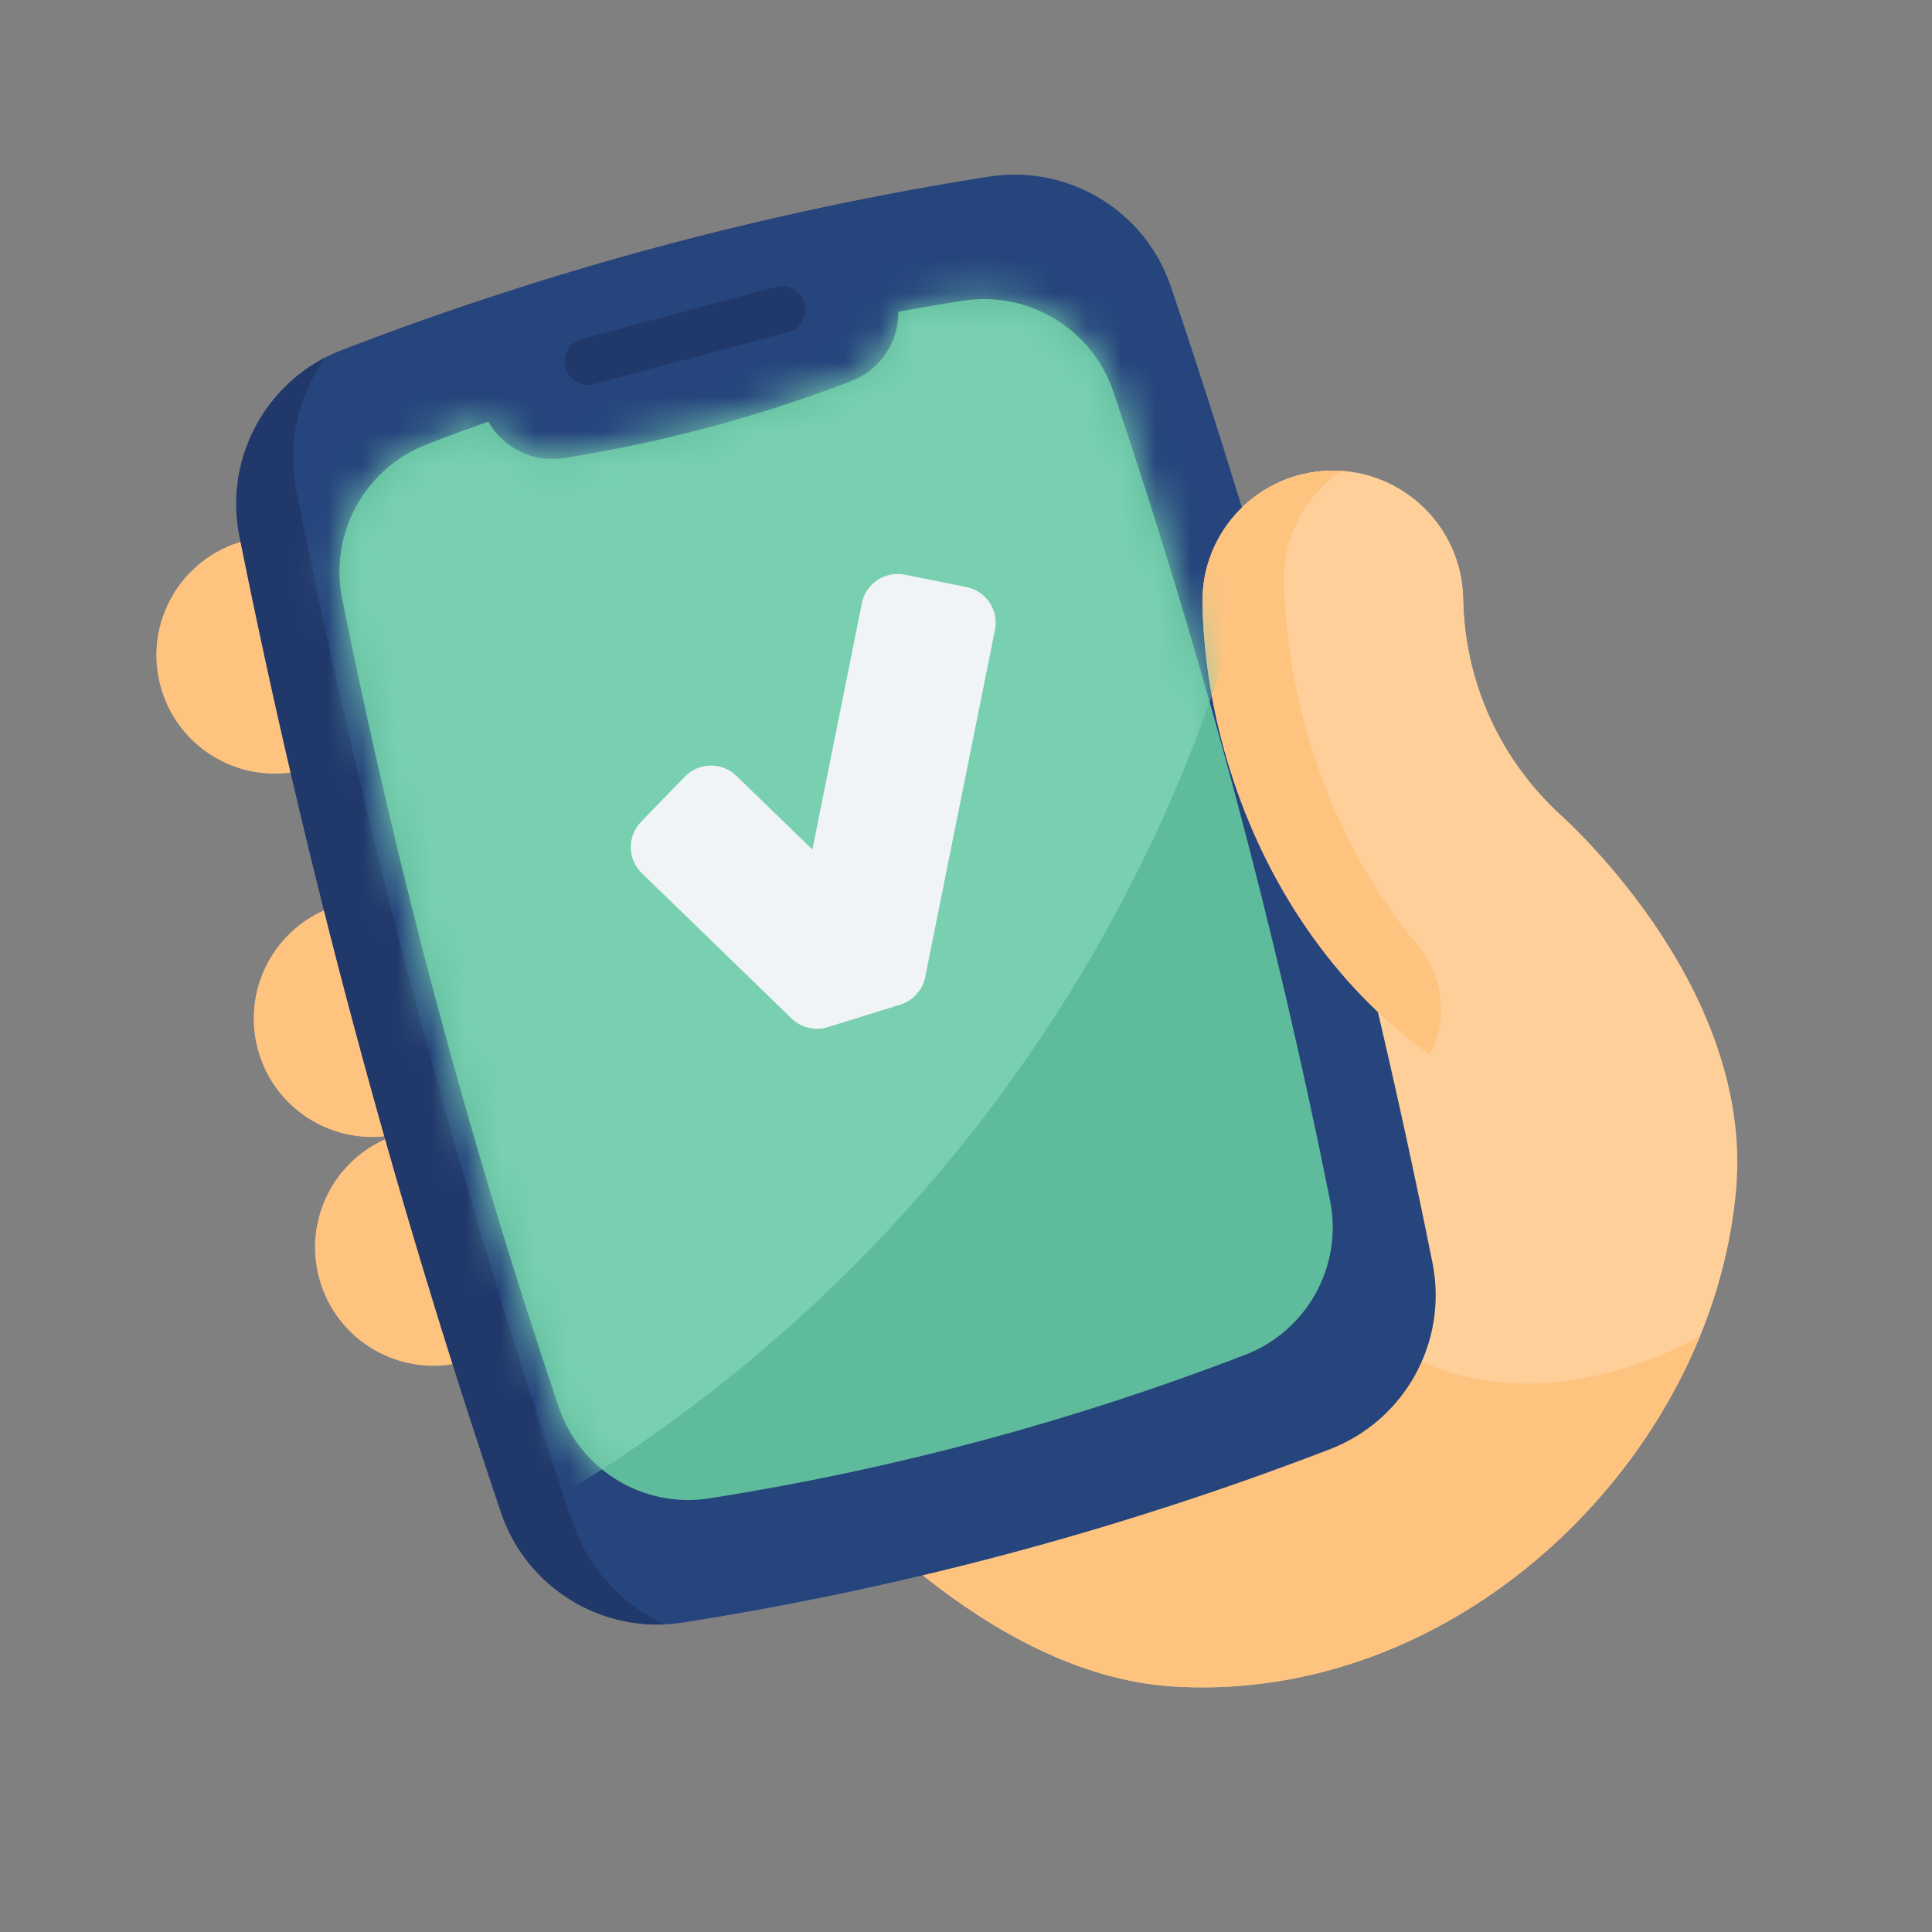
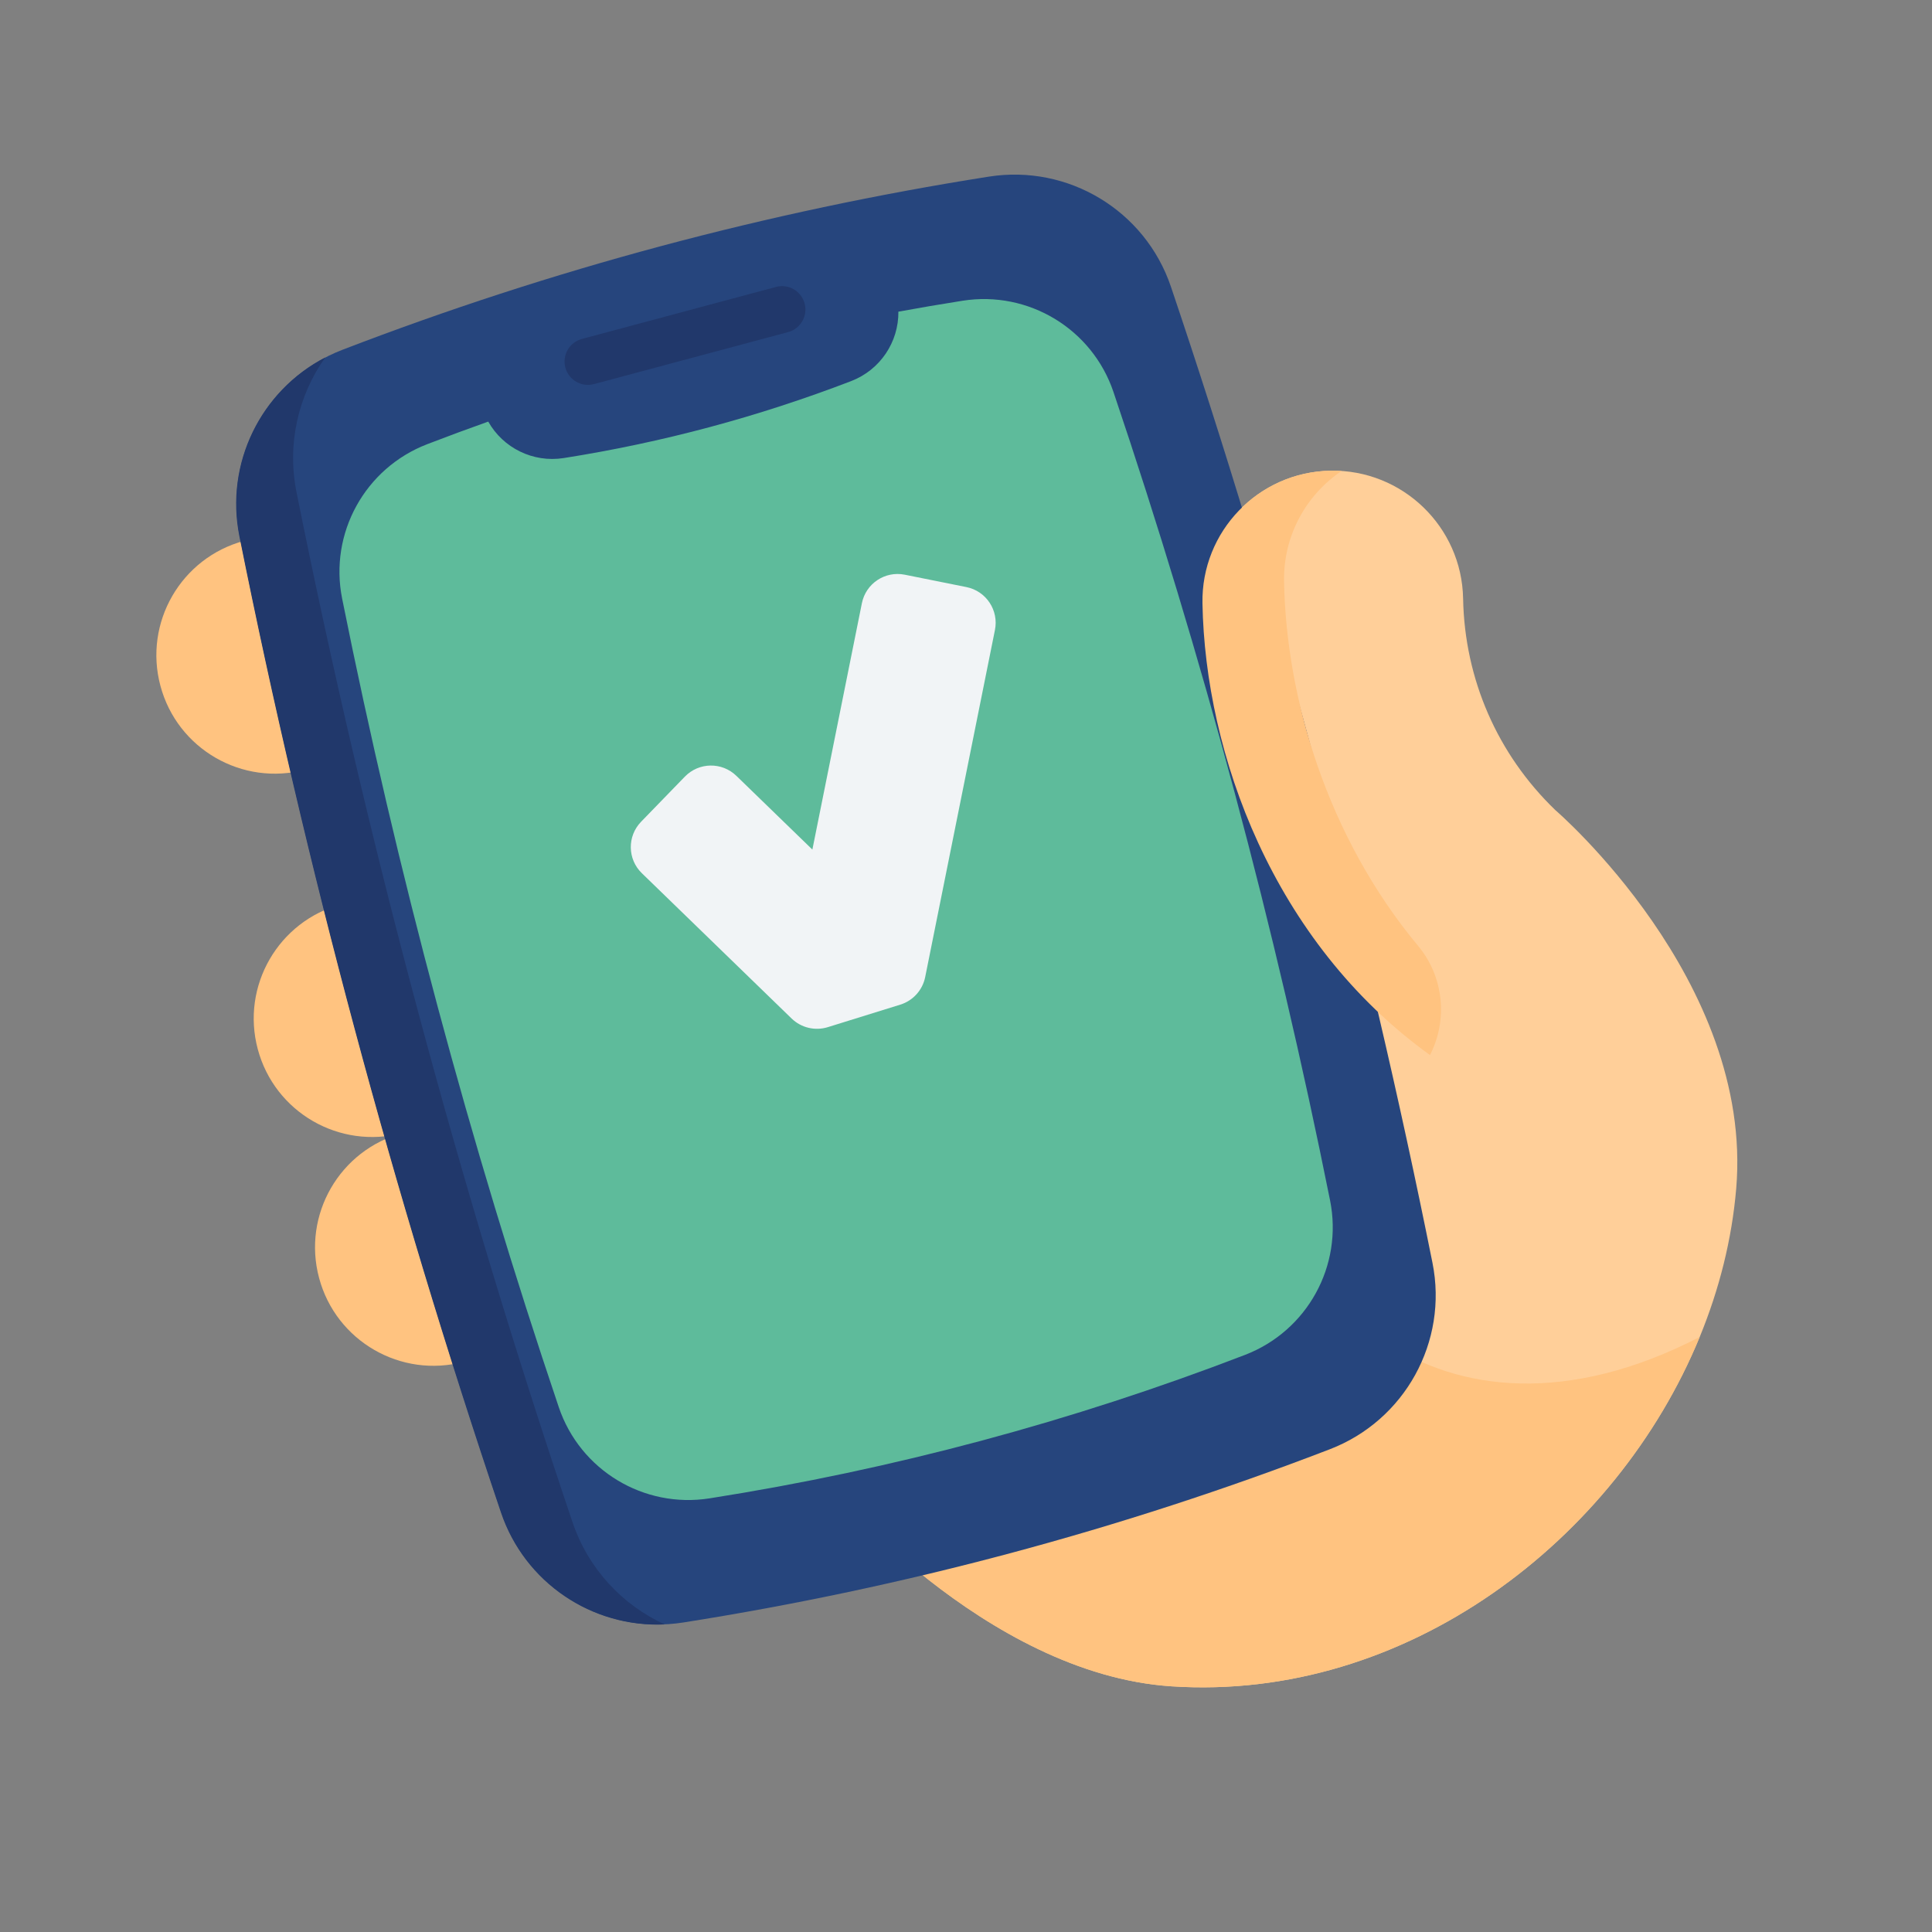
<svg xmlns="http://www.w3.org/2000/svg" width="56" height="56" viewBox="0 0 56 56" fill="none">
  <rect x="0" y="0" width="56" height="56" fill="#808080" stroke="none" />
  <g clip-path="url(#clip0_4121_1087)">
    <path d="M7.077 15.676C5.246 16.167 4.159 18.049 4.65 19.88C5.14 21.712 7.023 22.798 8.854 22.308L9.899 26.208C8.068 26.698 6.981 28.581 7.472 30.412C7.962 32.243 9.845 33.33 11.676 32.839C9.845 33.33 8.758 35.212 9.249 37.043C9.739 38.875 11.622 39.961 13.453 39.471L7.077 15.676Z" fill="#FFC380" />
    <path d="M50.325 34.451C50.201 35.916 49.836 37.368 49.267 38.753L49.266 38.753C46.848 44.639 40.755 49.328 33.955 48.879C28.526 48.52 23.951 42.978 23.951 42.978C23.951 42.978 22.192 39.511 18.718 38.784C17.791 38.589 16.742 38.59 15.573 38.903L34.854 17.491C34.815 15.404 36.475 13.682 38.561 13.643C40.648 13.605 42.371 15.266 42.409 17.351C42.453 19.684 43.401 21.861 45.082 23.481C45.082 23.481 50.834 28.419 50.325 34.451Z" fill="#FFCF99" />
    <path d="M49.266 38.754C46.848 44.639 40.755 49.328 33.955 48.879C28.526 48.52 23.951 42.978 23.951 42.978C23.951 42.978 22.192 39.511 18.718 38.784L19.028 36.804L36.963 32.142C36.479 37.283 41.665 42.681 49.266 38.754Z" fill="#FFC380" />
    <path d="M38.544 42.008C32.476 44.342 26.231 46.015 19.809 47.028C17.506 47.391 15.275 46.046 14.53 43.836C11.4 34.567 8.873 25.136 6.948 15.543C6.489 13.257 7.749 10.977 9.925 10.139C15.993 7.805 22.238 6.132 28.66 5.12C30.963 4.757 33.194 6.102 33.94 8.311C37.069 17.581 39.596 27.012 41.521 36.604C41.98 38.891 40.72 41.171 38.544 42.008Z" fill="#26457D" />
    <path d="M19.267 47.085C17.16 47.181 15.208 45.878 14.52 43.839C11.391 34.569 8.864 25.139 6.939 15.546C6.515 13.436 7.555 11.332 9.427 10.361C8.646 11.462 8.313 12.864 8.595 14.268C10.626 24.388 13.292 34.338 16.593 44.117C17.051 45.475 18.04 46.522 19.267 47.085Z" fill="#21386B" />
    <path d="M38.553 34.796C38.933 36.69 37.89 38.578 36.088 39.272C31.062 41.205 25.889 42.592 20.57 43.43C18.662 43.731 16.814 42.617 16.196 40.786C13.605 33.108 11.512 25.296 9.917 17.351C9.537 15.457 10.58 13.569 12.383 12.875C12.971 12.649 13.56 12.43 14.152 12.22C14.581 12.983 15.449 13.418 16.341 13.277C19.197 12.827 21.975 12.082 24.674 11.045C25.516 10.72 26.05 9.91 26.04 9.034C26.658 8.921 27.278 8.815 27.901 8.717C29.808 8.417 31.656 9.531 32.274 11.361C34.866 19.039 36.959 26.851 38.553 34.796Z" fill="#5EBB9B" />
    <path d="M22.843 9.626L17.217 11.133C16.855 11.23 16.484 11.016 16.387 10.655C16.29 10.293 16.505 9.922 16.866 9.825L22.493 8.317C22.854 8.22 23.226 8.435 23.322 8.796C23.419 9.158 23.205 9.529 22.843 9.626Z" fill="#21386B" />
-     <path d="M41.449 30.582C36.891 27.298 34.934 21.843 34.854 17.491C34.815 15.405 36.475 13.682 38.562 13.644C40.648 13.605 42.371 15.266 42.409 17.351C42.452 19.684 43.401 21.861 45.082 23.481L41.449 30.582Z" fill="#FFCF99" />
    <path d="M41.449 30.582C36.891 27.298 34.934 21.843 34.854 17.491C34.815 15.404 36.475 13.683 38.561 13.644C38.671 13.642 38.781 13.644 38.889 13.651C37.86 14.342 37.194 15.525 37.219 16.858C37.281 20.222 38.464 24.246 41.105 27.417C41.845 28.305 41.975 29.553 41.449 30.582Z" fill="#FFC380" />
    <mask id="mask0_4121_1087" style="mask-type:alpha" maskUnits="userSpaceOnUse" x="9" y="8" width="30" height="36">
      <path d="M38.553 34.796C38.933 36.69 37.891 38.578 36.088 39.272C31.062 41.205 25.889 42.591 20.57 43.43C18.662 43.731 16.814 42.616 16.197 40.786C13.605 33.108 11.512 25.296 9.917 17.351C9.537 15.457 10.58 13.569 12.383 12.875C12.971 12.649 13.56 12.43 14.153 12.219C14.582 12.982 15.449 13.418 16.341 13.277C19.197 12.827 21.975 12.082 24.674 11.045C25.517 10.72 26.05 9.91 26.04 9.034C26.658 8.921 27.279 8.815 27.901 8.717C29.809 8.416 31.656 9.531 32.274 11.361C34.866 19.038 36.959 26.851 38.553 34.796Z" fill="#6EBBA0" />
    </mask>
    <g mask="url(#mask0_4121_1087)">
-       <circle cx="-6.466" cy="5.557" r="44.084" fill="#78D0B1" />
-     </g>
+       </g>
    <path d="M22.946 29.523L18.605 25.311C18.186 24.906 18.176 24.238 18.582 23.819L19.852 22.51C20.258 22.092 20.926 22.082 21.344 22.488L23.547 24.625L24.982 17.485C25.097 16.913 25.653 16.543 26.225 16.658L28.013 17.017C28.584 17.132 28.954 17.689 28.839 18.26L26.817 28.321C26.741 28.699 26.464 29.006 26.095 29.12L23.993 29.773C23.625 29.887 23.223 29.791 22.946 29.523Z" fill="#F1F4F6" />
  </g>
  <defs>
    <clipPath id="clip0_4121_1087">
      <rect width="44.886" height="44.886" fill="white" transform="translate(0.513 12.13) rotate(-15)" />
    </clipPath>
  </defs>
</svg>